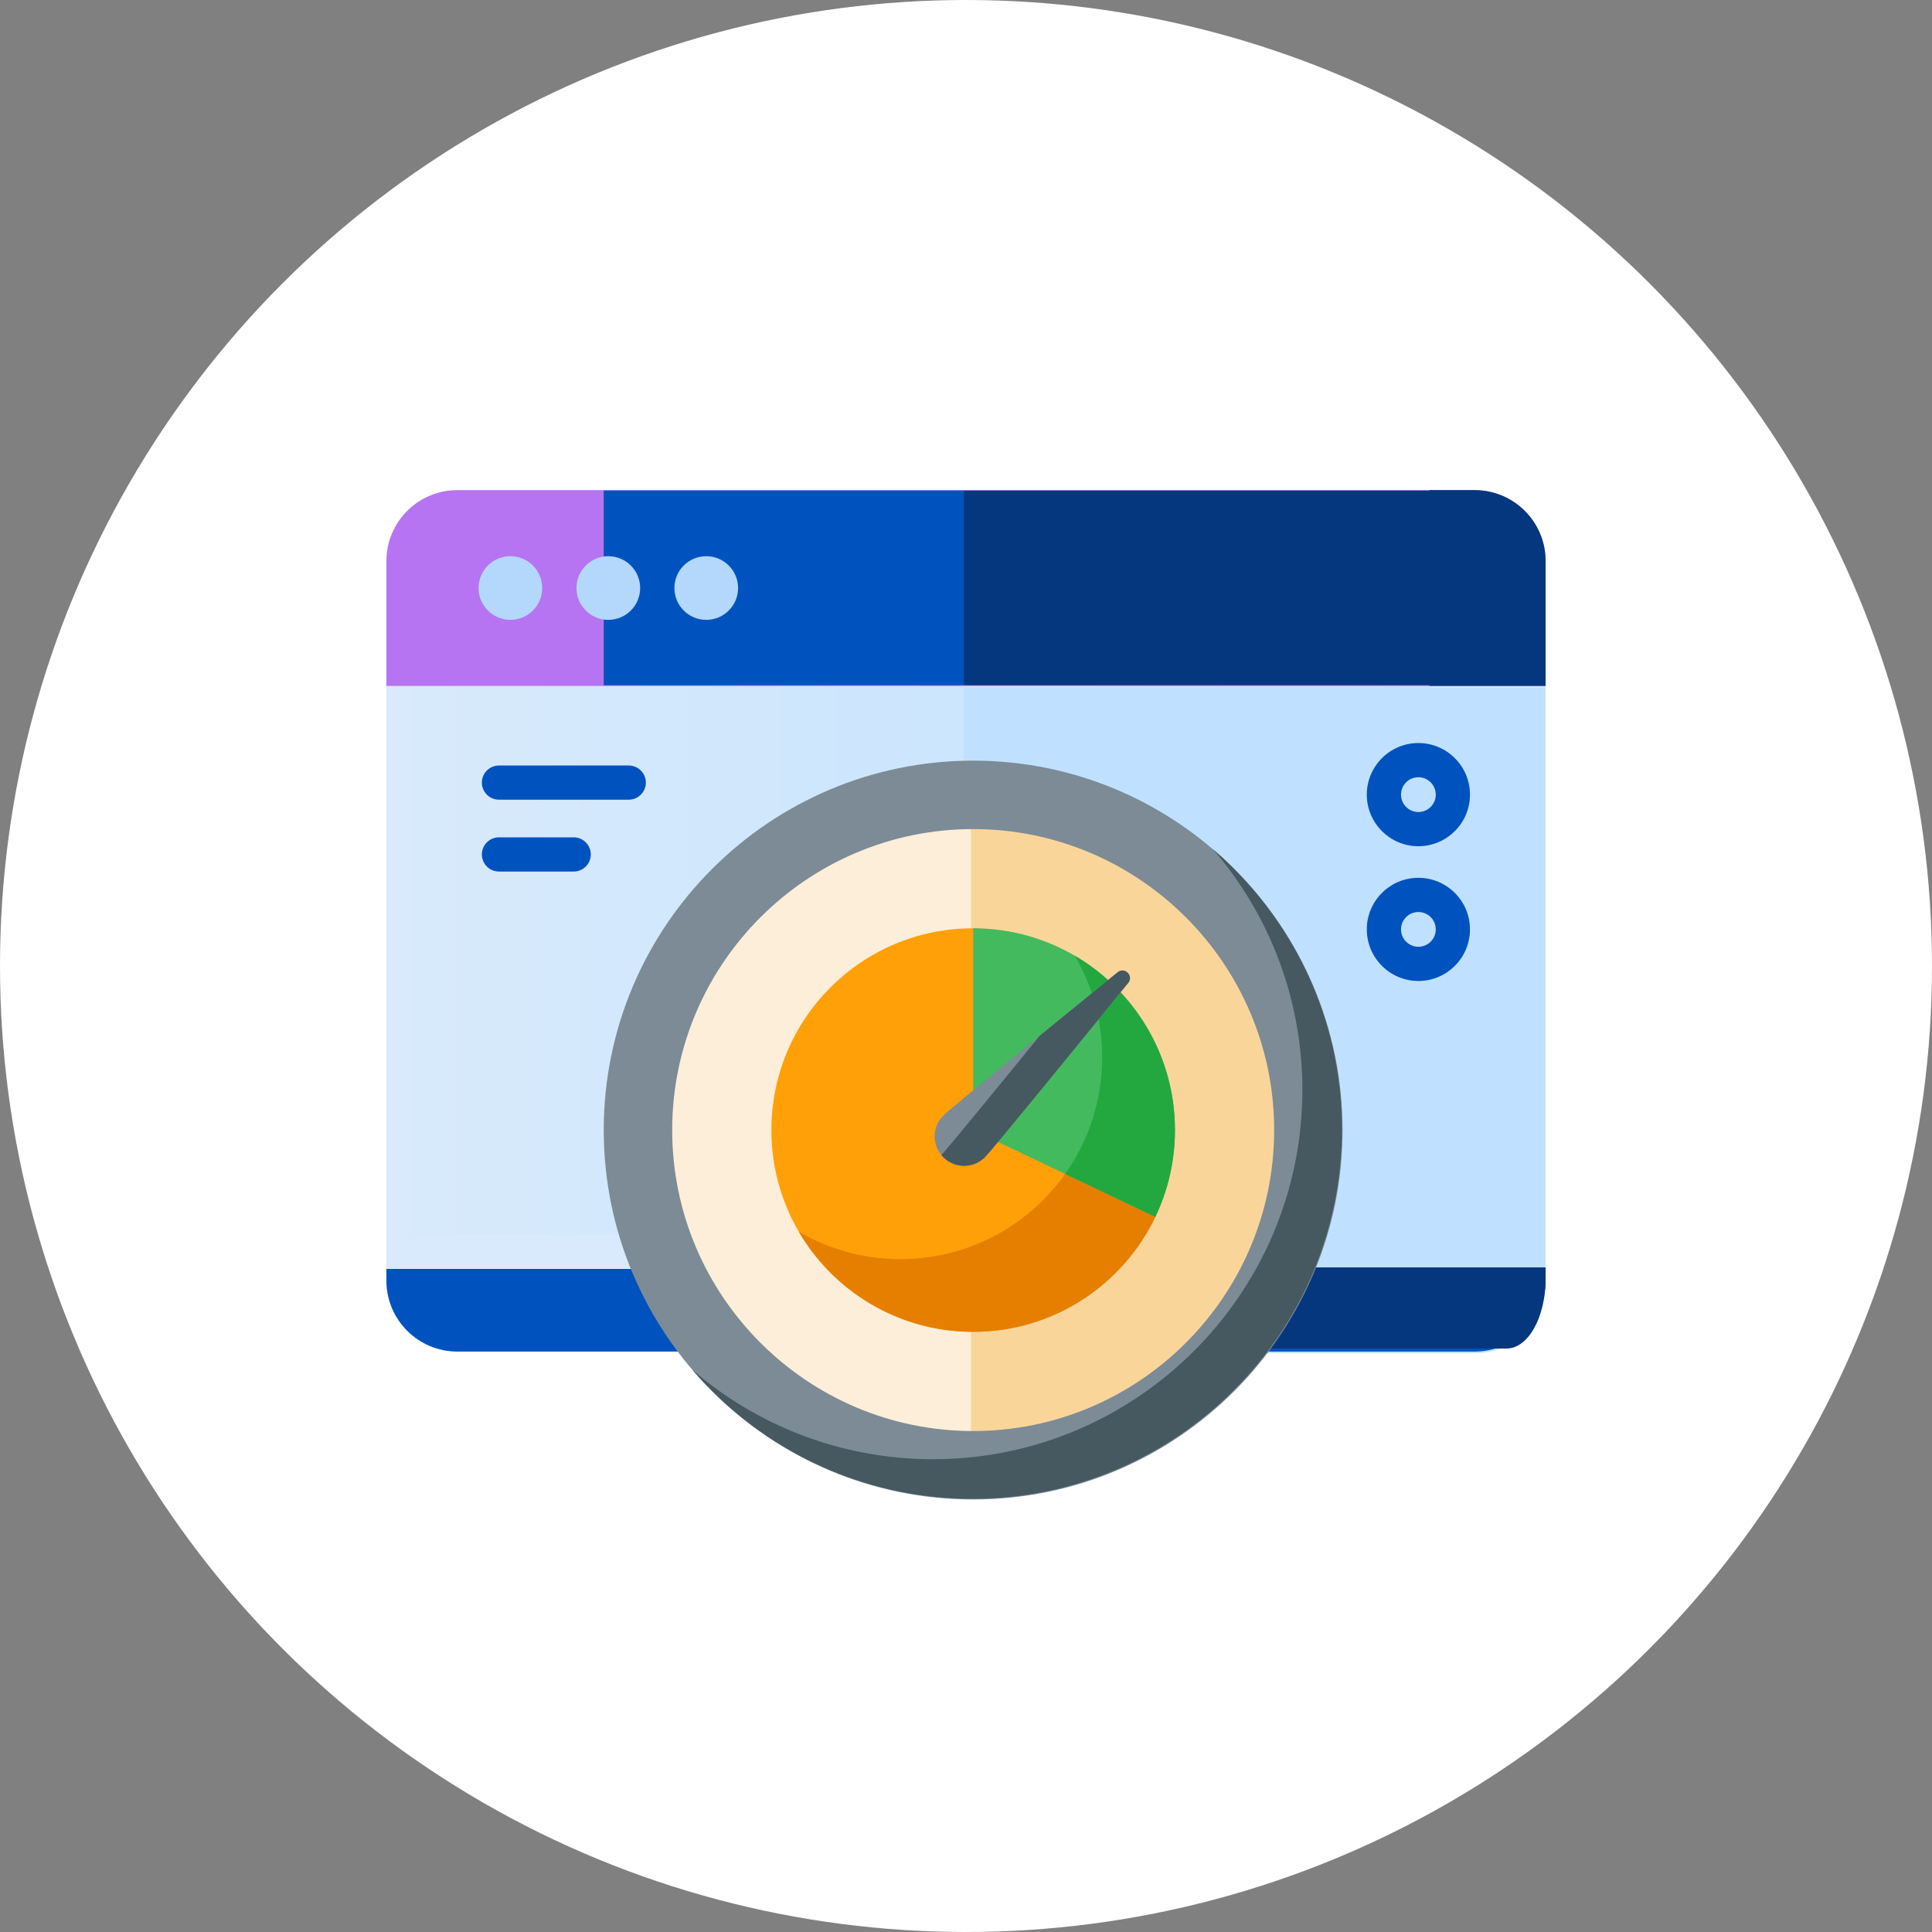
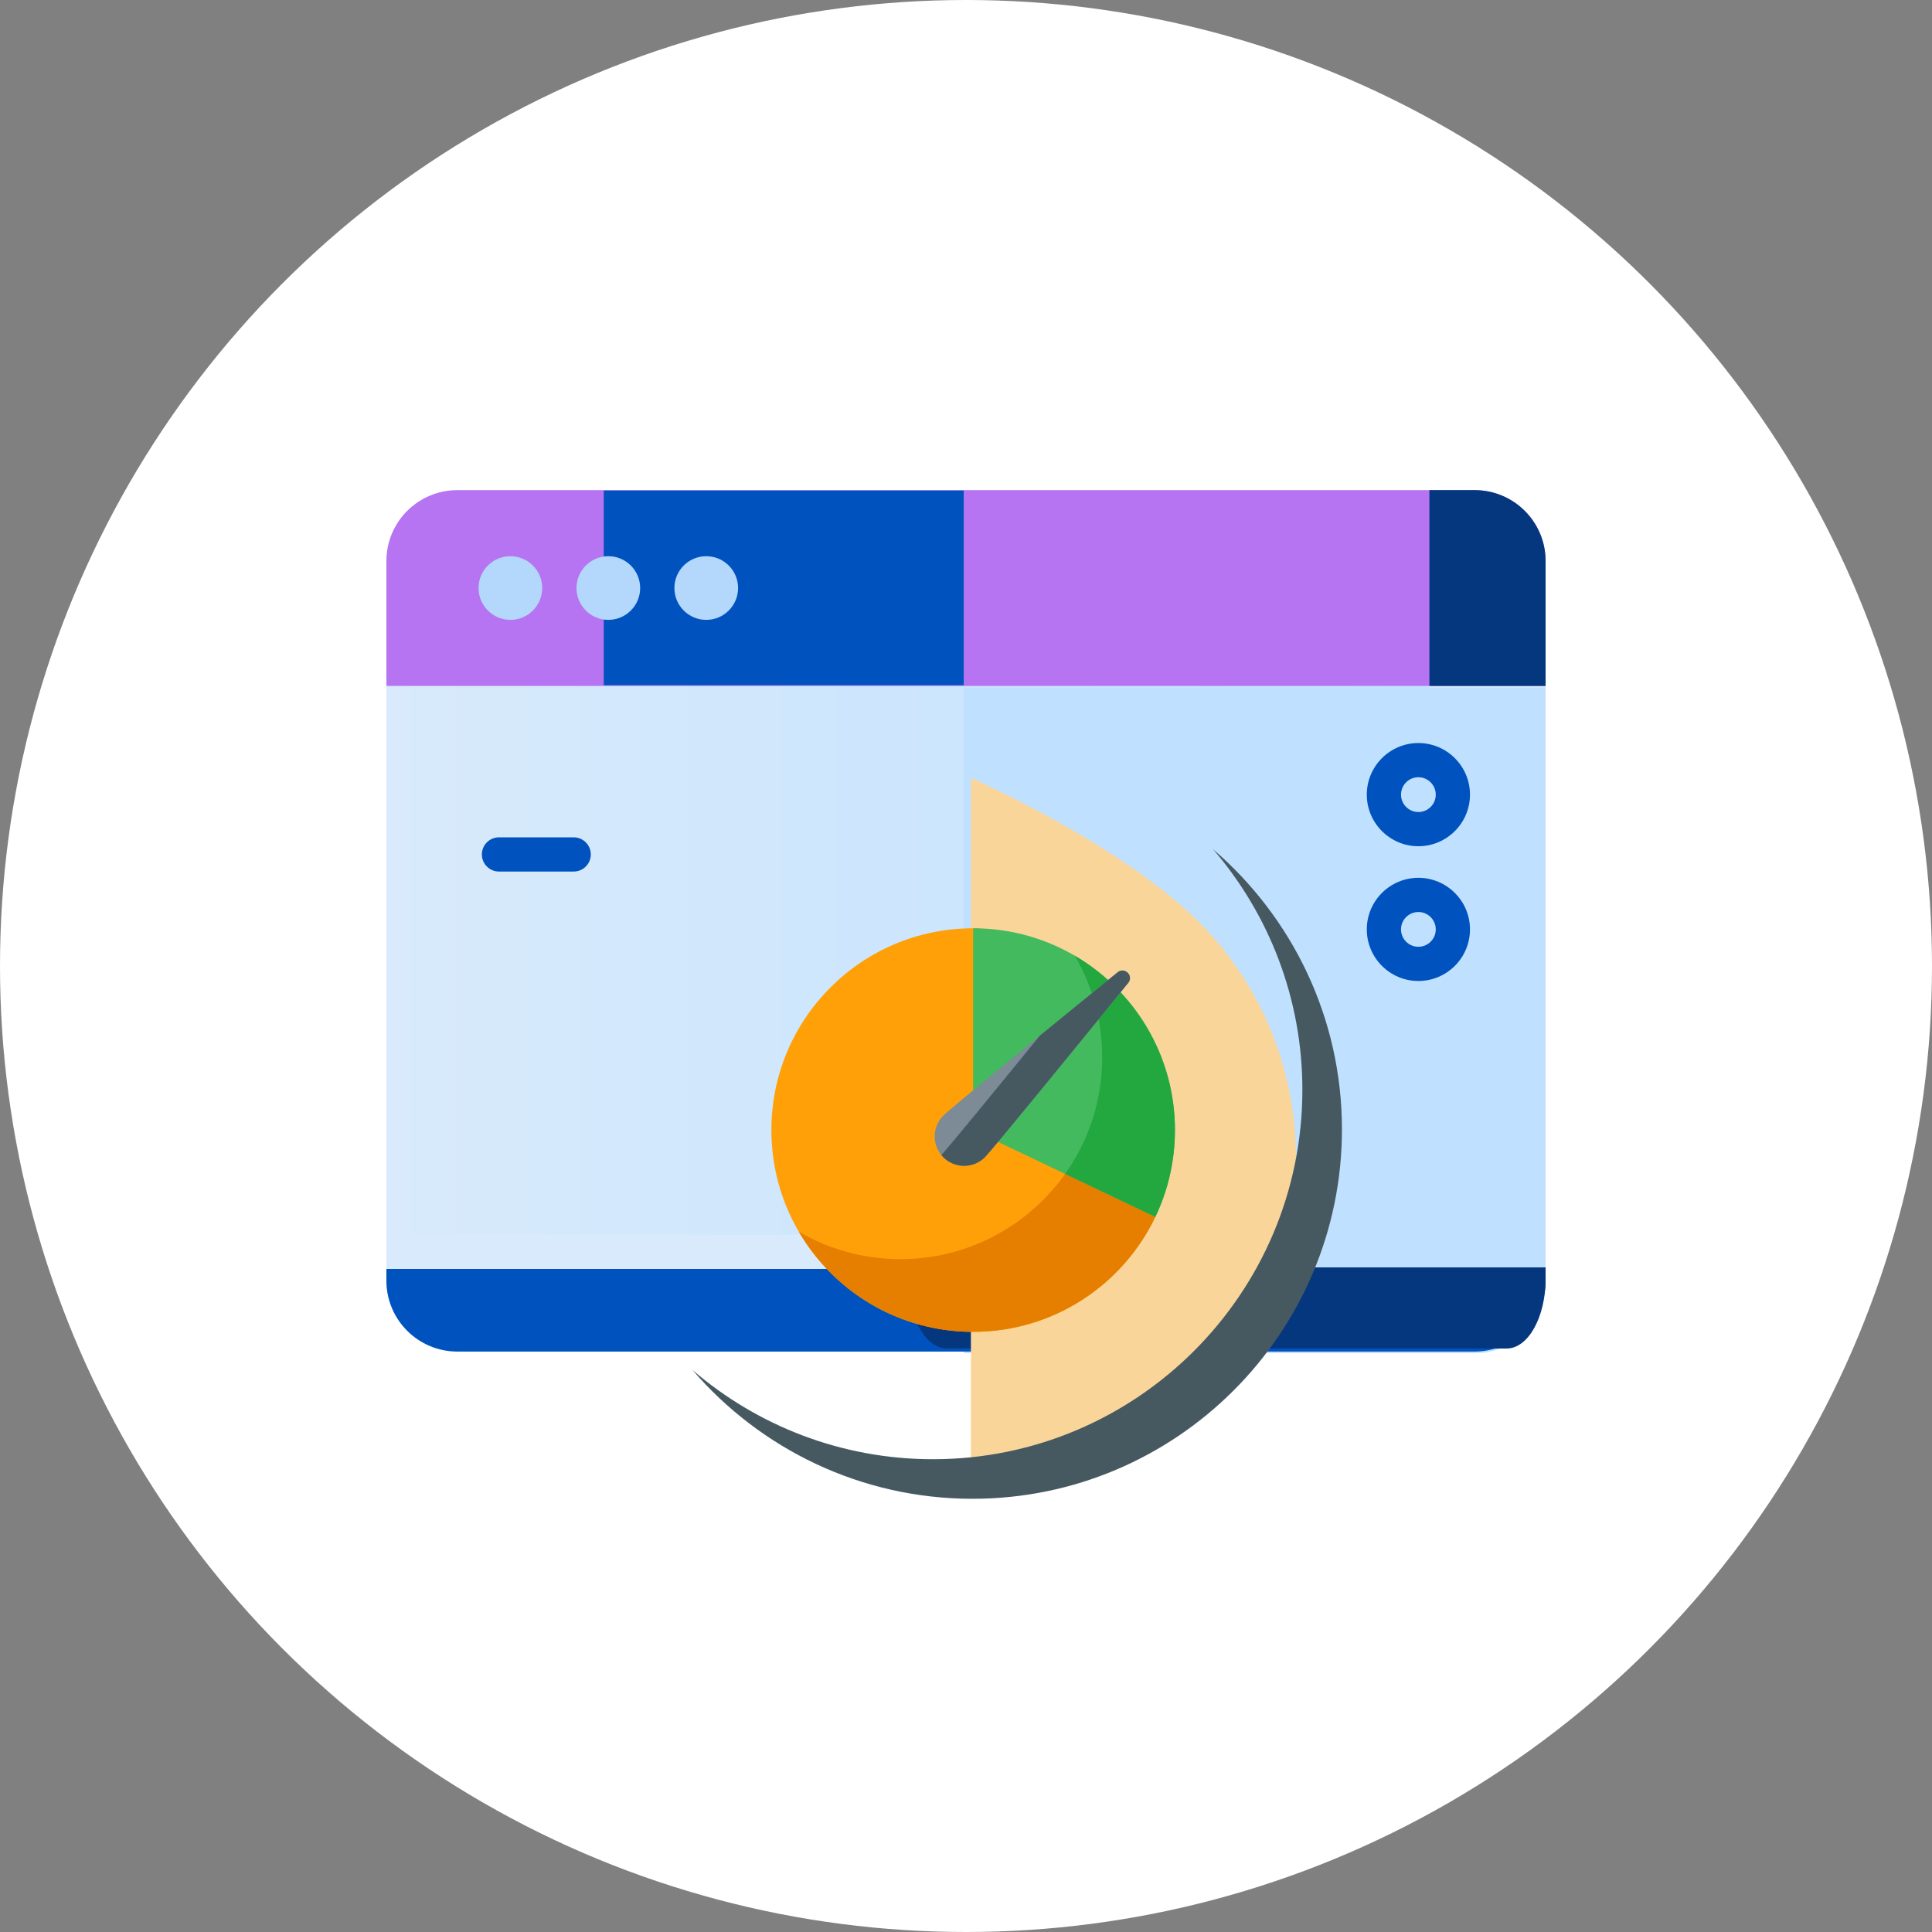
<svg xmlns="http://www.w3.org/2000/svg" width="100" height="100" viewBox="0 0 100 100" fill="none">
  <rect x="0" y="0" width="100" height="100" fill="#808080" stroke="none" />
  <circle cx="50" cy="50" r="50" fill="white" />
  <g clip-path="url(#clip0)">
    <path d="M20.59 34.441L20 35.504V66.242C20 68.27 21.644 69.914 23.673 69.914H76.327C78.356 69.914 80 68.27 80 66.242V35.504L79.41 34.441H20.59Z" fill="url(#paint0_linear)" />
    <path d="M73.986 34.441V60.228C73.986 62.256 72.342 63.901 70.314 63.901H20V66.242C20 68.27 21.644 69.914 23.673 69.914H76.327C78.356 69.914 80 68.27 80 66.242V35.504L79.41 34.441H73.986Z" fill="#D8EAFB" />
    <path d="M76.327 25.369H23.673C21.644 25.369 20 27.013 20 29.041V35.504H80V29.041C80 27.013 78.356 25.369 76.327 25.369V25.369Z" fill="#B674F2" />
    <path d="M49.883 70.039H76.367C78.374 70.039 80 68.413 80 66.406V35.586H49.883V70.039Z" fill="#BFE1FF" />
    <path d="M76.327 25.369H73.986V35.504H80V29.041C80 27.013 78.356 25.369 76.327 25.369Z" fill="#05377F" />
    <rect x="31.25" y="25.391" width="18.633" height="10.078" fill="#0053BF" />
-     <rect x="49.883" y="25.391" width="24.141" height="10.078" fill="#05377F" />
    <path d="M76.327 69.957H23.673C21.644 69.957 20 68.313 20 66.284V65.681H80V66.284C80 68.313 78.356 69.957 76.327 69.957Z" fill="#0053BF" />
    <path d="M77.98 69.8H49.02C47.904 69.8 47 68.185 47 66.193V65.6H80V66.193C80 68.185 79.096 69.8 77.98 69.8Z" fill="#05377F" />
    <path d="M26.418 32.084C27.328 32.084 28.065 31.346 28.065 30.436C28.065 29.526 27.328 28.789 26.418 28.789C25.508 28.789 24.77 29.526 24.77 30.436C24.77 31.346 25.508 32.084 26.418 32.084Z" fill="#B3D8FB" />
    <path d="M31.486 32.084C32.396 32.084 33.134 31.346 33.134 30.436C33.134 29.526 32.396 28.789 31.486 28.789C30.576 28.789 29.839 29.526 29.839 30.436C29.839 31.346 30.576 32.084 31.486 32.084Z" fill="#B3D8FB" />
    <path d="M36.555 32.084C37.465 32.084 38.203 31.346 38.203 30.436C38.203 29.526 37.465 28.789 36.555 28.789C35.645 28.789 34.907 29.526 34.907 30.436C34.907 31.346 35.645 32.084 36.555 32.084Z" fill="#B3D8FB" />
-     <path d="M50.371 75.841C59.953 75.841 67.72 68.074 67.72 58.492C67.72 48.91 59.953 41.142 50.371 41.142C40.789 41.142 33.021 48.91 33.021 58.492C33.021 68.074 40.789 75.841 50.371 75.841Z" fill="#FCEED9" />
    <path d="M50.254 40.267L50.254 54.622L50.254 66.048L50.254 76.595C50.254 76.595 56.898 76.789 61.292 72.861C68.436 66.475 69.05 55.507 62.664 48.363C58.736 43.969 50.254 40.267 50.254 40.267Z" fill="#FAD59A" />
    <path d="M59.8 62.987C58.12 66.506 54.529 68.936 50.371 68.936C44.603 68.936 39.927 64.26 39.927 58.492C39.927 52.724 44.603 48.048 50.371 48.048C56.139 48.048 60.45 61.626 59.8 62.987V62.987Z" fill="#FFA008" />
-     <path d="M50.371 77.612C39.828 77.612 31.25 69.035 31.25 58.492C31.25 47.949 39.827 39.371 50.371 39.371C60.914 39.371 69.491 47.949 69.491 58.492C69.491 69.035 60.914 77.612 50.371 77.612V77.612ZM50.371 42.913C41.78 42.913 34.792 49.902 34.792 58.492C34.792 67.082 41.781 74.071 50.371 74.071C58.961 74.071 65.95 67.082 65.95 58.492C65.95 49.902 58.961 42.913 50.371 42.913V42.913Z" fill="#7C8B96" />
    <path d="M62.789 43.958C65.668 47.305 67.411 51.657 67.411 56.409C67.411 66.952 58.834 75.529 48.291 75.529C43.539 75.529 39.187 73.787 35.839 70.907C39.349 74.988 44.547 77.577 50.338 77.577C60.881 77.577 69.459 68.999 69.459 58.456C69.459 52.665 66.87 47.467 62.789 43.958V43.958Z" fill="#465961" />
    <path d="M59.802 62.983C60.149 62.233 59.039 57.898 57.03 54.091C57.042 54.301 57.05 54.514 57.05 54.727C57.05 60.495 52.374 65.171 46.606 65.171C44.688 65.171 42.891 64.654 41.346 63.752C43.158 66.852 46.52 68.936 50.371 68.936C54.531 68.936 58.123 66.503 59.802 62.983Z" fill="#E67F00" />
    <path d="M50.371 48.048V58.492L59.8 62.987C60.45 61.626 60.815 60.102 60.815 58.492C60.815 52.724 56.139 48.048 50.371 48.048Z" fill="#43BA5D" />
-     <path d="M55.63 49.468C56.533 51.012 57.05 52.809 57.05 54.727C57.05 56.975 56.34 59.057 55.131 60.761L59.801 62.987C60.451 61.626 60.815 60.101 60.815 58.492C60.815 54.642 58.731 51.279 55.63 49.468Z" fill="#23A840" />
+     <path d="M55.63 49.468C56.533 51.012 57.05 52.809 57.05 54.727C57.05 56.975 56.34 59.057 55.131 60.761L59.801 62.987C60.451 61.626 60.815 60.101 60.815 58.492C60.815 54.642 58.731 51.279 55.63 49.468" fill="#23A840" />
    <path d="M50.978 59.898C50.383 60.492 49.419 60.492 48.825 59.898C48.23 59.303 48.23 58.339 48.825 57.744C49.223 57.346 54.446 53.09 57.849 50.325C58.213 50.029 58.693 50.51 58.397 50.873C55.632 54.276 51.376 59.499 50.978 59.898Z" fill="#7C8B96" />
    <path d="M57.849 50.325C56.638 51.309 55.196 52.482 53.823 53.602C51.601 56.33 49.291 59.15 48.725 59.788C48.756 59.825 48.789 59.862 48.825 59.897C49.419 60.492 50.383 60.492 50.978 59.897C51.376 59.499 55.632 54.276 58.397 50.873C58.693 50.51 58.213 50.029 57.849 50.325V50.325Z" fill="#465961" />
-     <path d="M32.543 41.392H25.827C25.338 41.392 24.941 40.996 24.941 40.507C24.941 40.018 25.338 39.622 25.827 39.622H32.543C33.032 39.622 33.429 40.018 33.429 40.507C33.429 40.996 33.032 41.392 32.543 41.392Z" fill="#0053BF" />
    <path d="M29.694 45.111H25.827C25.338 45.111 24.941 44.715 24.941 44.226C24.941 43.737 25.338 43.34 25.827 43.34H29.694C30.183 43.34 30.58 43.737 30.58 44.226C30.58 44.715 30.183 45.111 29.694 45.111Z" fill="#0053BF" />
    <path d="M73.415 43.801C71.943 43.801 70.745 42.603 70.745 41.13C70.745 39.657 71.943 38.459 73.415 38.459C74.888 38.459 76.086 39.657 76.086 41.13C76.086 42.603 74.888 43.801 73.415 43.801ZM73.415 40.23C72.919 40.23 72.516 40.634 72.516 41.13C72.516 41.626 72.919 42.03 73.415 42.03C73.911 42.03 74.315 41.627 74.315 41.13C74.315 40.634 73.911 40.23 73.415 40.23Z" fill="#0053BF" />
    <path d="M73.415 50.776C71.943 50.776 70.745 49.578 70.745 48.105C70.745 46.633 71.943 45.435 73.415 45.435C74.888 45.435 76.086 46.633 76.086 48.105C76.086 49.578 74.888 50.776 73.415 50.776ZM73.415 47.206C72.919 47.206 72.516 47.609 72.516 48.105C72.516 48.601 72.919 49.005 73.415 49.005C73.911 49.005 74.315 48.602 74.315 48.105C74.315 47.609 73.911 47.206 73.415 47.206Z" fill="#0053BF" />
  </g>
  <defs>
    <linearGradient id="paint0_linear" x1="20" y1="52.401" x2="80" y2="52.401" gradientUnits="userSpaceOnUse">
      <stop stop-color="#D8EAFB" />
      <stop offset="1" stop-color="#BFE1FF" />
    </linearGradient>
    <clipPath id="clip0">
      <rect width="60" height="60" fill="white" transform="translate(20 20)" />
    </clipPath>
  </defs>
</svg>